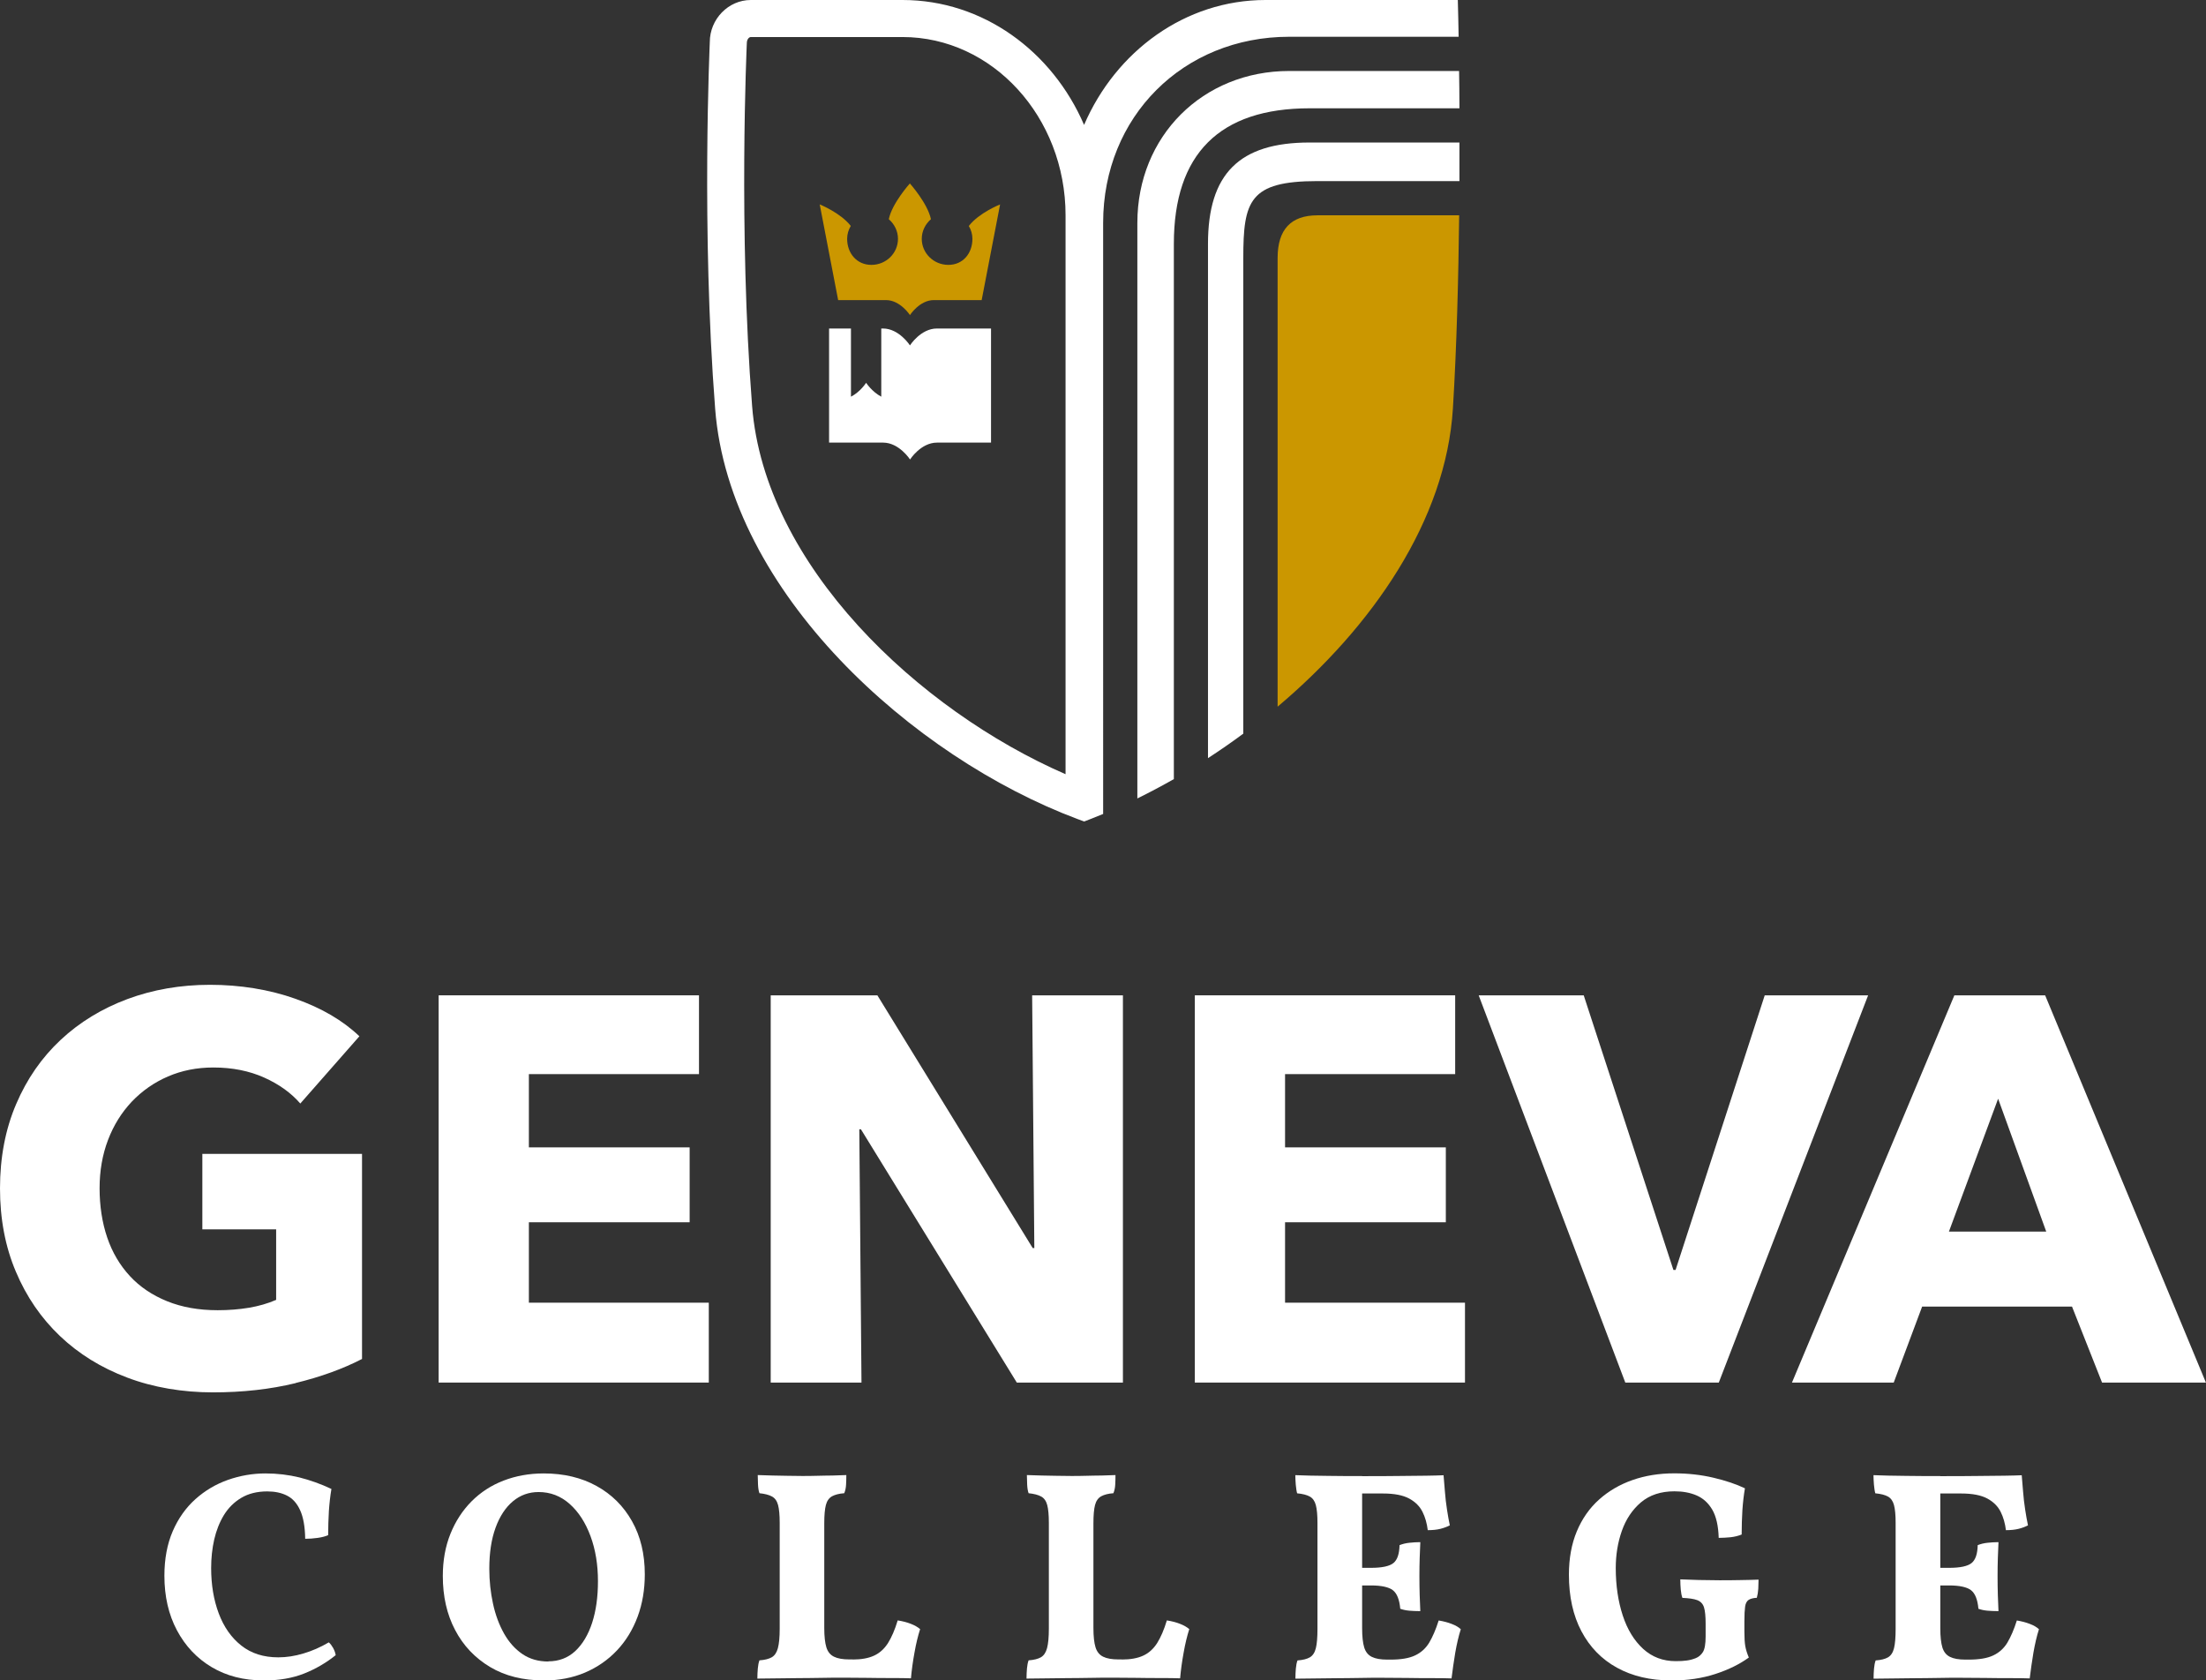
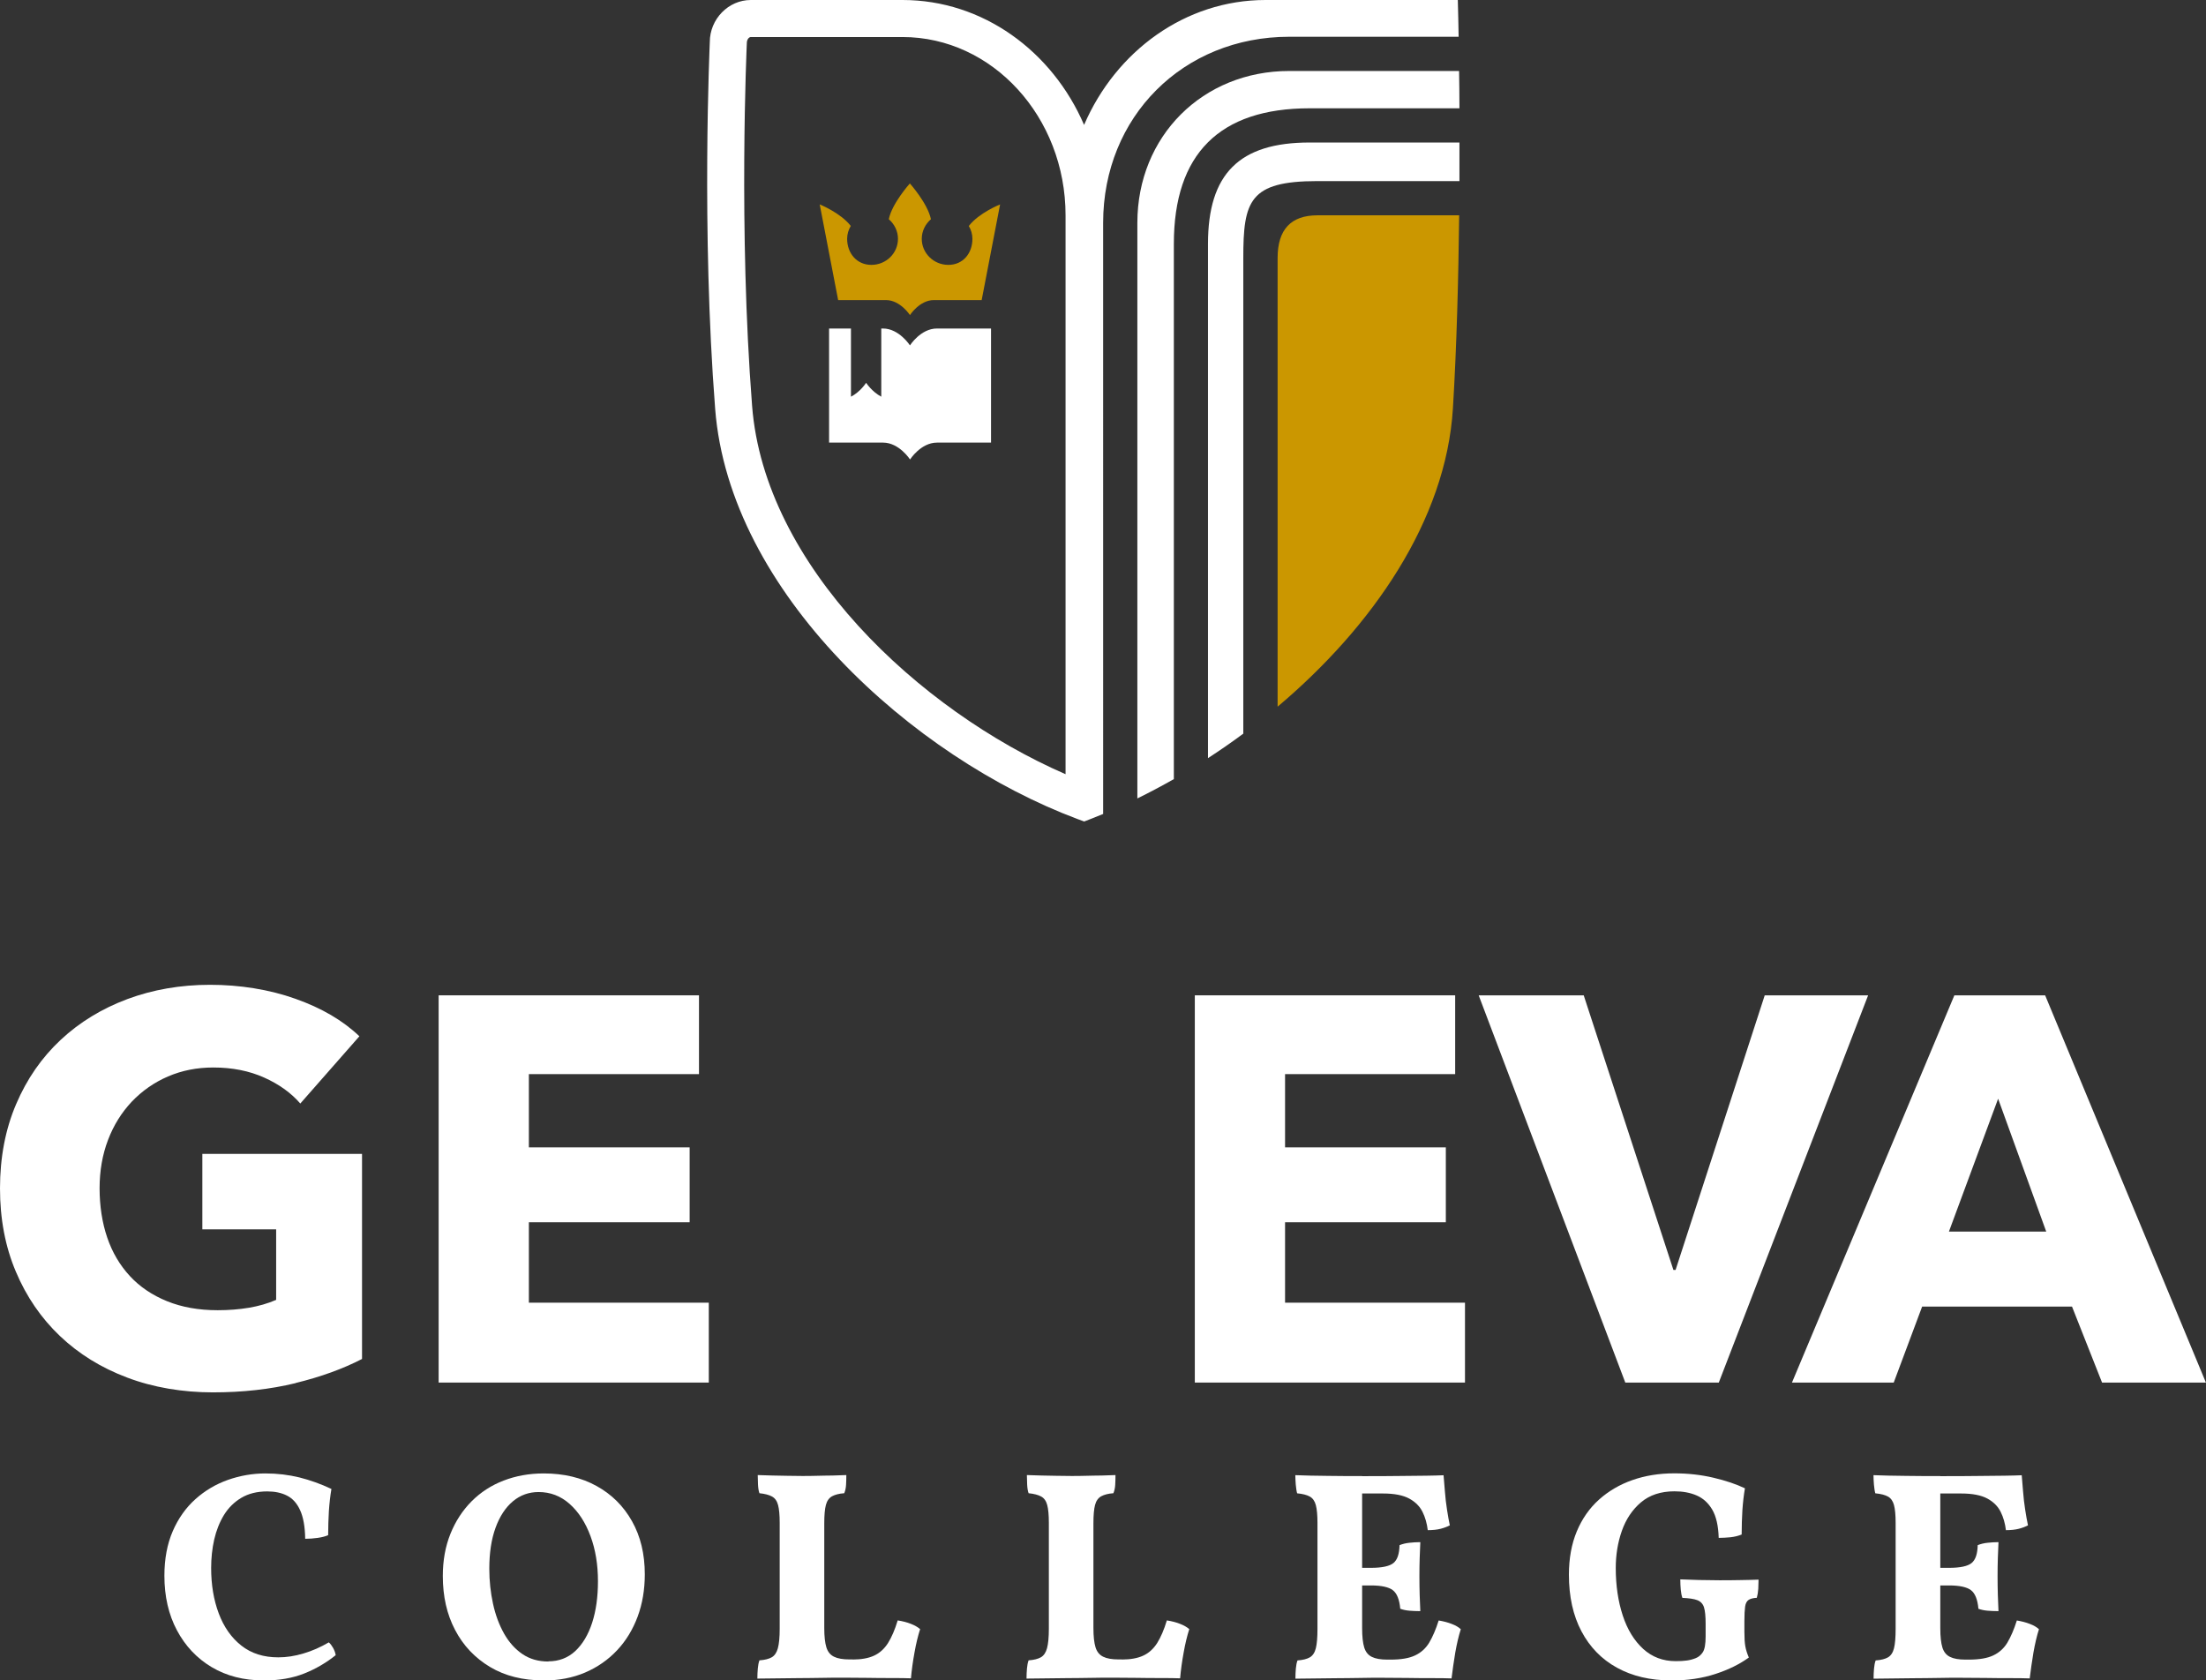
<svg xmlns="http://www.w3.org/2000/svg" id="Layer_1" viewBox="0 0 243.01 185.12">
  <rect x="0" y="0" width="243.01" height="185.12" fill="#333333" stroke="none" />
  <defs>
    <style>.cls-1{fill:#cb9700;}.cls-2{fill:#fff;}</style>
  </defs>
  <path class="cls-2" d="M103.21,36.19c-1.79,0-2.97,1.86-2.97,1.86,0,0-1.2-1.86-2.97-1.86h-.19v7.51c-1.03-.54-1.67-1.53-1.67-1.53,0,0-.63,1-1.67,1.53v-7.51h-2.41v12.57h5.95c1.77,0,2.97,1.86,2.97,1.86,0,0,1.18-1.86,2.97-1.86h5.95v-12.57h-5.95Z" />
  <path class="cls-1" d="M106.72,24.89c.25,.42,.4,.9,.4,1.42,0,1.59-1.03,2.87-2.65,2.87s-2.93-1.29-2.93-2.87c0-.86,.4-1.63,1.01-2.16h0c-.36-1.75-2.32-3.94-2.32-3.94,0,0-1.97,2.19-2.32,3.94h0c.61,.53,1.01,1.3,1.01,2.16,0,1.59-1.31,2.87-2.93,2.87s-2.67-1.29-2.67-2.87c0-.52,.15-1,.4-1.42-1.13-1.45-3.42-2.37-3.42-2.37l2.03,10.54h5.27c1.57,0,2.64,1.65,2.64,1.65,0,0,1.06-1.65,2.63-1.65h5.27l2.03-10.54s-2.32,.92-3.44,2.37Z" />
  <path class="cls-2" d="M121.52,24.55c0-11.69,8.81-20.5,20.5-20.5h18.66c-.02-1.27-.04-2.02-.04-2.06l-.05-1.99h-21.18c-8.85,0-16.49,5.64-19.99,13.76-3.5-8.12-11.15-13.76-20-13.76h-16.71c-2.49,0-4.52,2.12-4.52,4.63,0,.2-.95,20.63,.59,40.41,1.57,20.23,21.74,38.38,39.92,45.19l.73,.27,.72-.28c.45-.18,.91-.36,1.37-.55V24.55Zm-4.14,60.74c-16.22-7.06-33.17-23.02-34.53-40.57-1.52-19.52-.59-39.7-.58-39.99,0-.37,.23-.65,.44-.65h16.71c9.9,0,17.96,8.81,17.96,19.64v61.57Z" />
  <path class="cls-2" d="M160.77,19.94c0-1.47,0-2.88,0-4.24h-16.51c-7.74,0-11.19,3.45-11.19,11.17v56.65c1.31-.85,2.61-1.75,3.89-2.7V28.42c0-6.28,.67-8.47,8.16-8.47h15.64Z" />
  <path class="cls-2" d="M125.29,24.55v63.41c1.34-.66,2.68-1.37,4.02-2.13V26.87c0-9.92,5.03-14.94,14.96-14.94h16.5c0-1.51-.02-2.89-.04-4.11h-18.71c-9.54,0-16.73,7.19-16.73,16.73Z" />
  <path class="cls-1" d="M145.13,23.72q-4.39,0-4.39,4.7v49.43c10.45-8.81,18.55-20.53,19.31-32.84,.42-6.85,.61-14.43,.69-21.29h-15.61Z" />
  <g>
    <path class="cls-2" d="M32.57,152.37c-2.79,.68-5.83,1.02-9.13,1.02s-6.56-.54-9.43-1.63c-2.87-1.08-5.34-2.61-7.41-4.58-2.07-1.97-3.69-4.33-4.85-7.08-1.17-2.75-1.75-5.81-1.75-9.19s.59-6.51,1.78-9.28c1.18-2.77,2.82-5.13,4.91-7.08,2.09-1.95,4.54-3.44,7.35-4.49,2.81-1.04,5.84-1.57,9.1-1.57s6.51,.51,9.4,1.54c2.89,1.02,5.24,2.4,7.05,4.13l-6.51,7.41c-1-1.16-2.33-2.12-3.98-2.86-1.65-.74-3.52-1.11-5.6-1.11-1.81,0-3.47,.33-5,.99-1.53,.66-2.85,1.59-3.98,2.77-1.12,1.19-2,2.59-2.62,4.22-.62,1.63-.93,3.4-.93,5.33s.28,3.78,.84,5.42c.56,1.65,1.4,3.06,2.5,4.25,1.1,1.19,2.47,2.11,4.1,2.77,1.63,.66,3.48,.99,5.57,.99,1.2,0,2.35-.09,3.43-.27,1.08-.18,2.09-.47,3.01-.87v-7.77h-8.13v-8.31h17.59v22.59c-2.09,1.08-4.53,1.97-7.32,2.65Z" />
    <path class="cls-2" d="M48.32,152.31v-42.66h28.68v8.68h-18.74v8.07h17.71v8.25h-17.71v8.86h19.82v8.8h-29.76Z" />
-     <path class="cls-2" d="M112.01,152.31l-17.17-27.9h-.18l.24,27.9h-10v-42.66h11.75l17.11,27.84h.18l-.24-27.84h10v42.66h-11.69Z" />
    <path class="cls-2" d="M131.62,152.31v-42.66h28.68v8.68h-18.74v8.07h17.71v8.25h-17.71v8.86h19.82v8.8h-29.76Z" />
    <path class="cls-2" d="M189.34,152.31h-10.3l-16.15-42.66h11.57l9.88,30.25h.24l9.82-30.25h11.39l-16.45,42.66Z" />
    <path class="cls-2" d="M231.56,152.31l-3.31-8.37h-16.51l-3.13,8.37h-11.21l17.89-42.66h10l17.71,42.66h-11.45Zm-11.45-31.27l-5.42,14.64h10.72l-5.3-14.64Z" />
    <path class="cls-2" d="M29.02,185.12c-2.17,0-4.07-.49-5.7-1.46-1.63-.97-2.91-2.33-3.83-4.06-.92-1.73-1.38-3.74-1.38-6.01,0-1.86,.31-3.5,.92-4.91,.61-1.41,1.45-2.59,2.5-3.53,1.05-.94,2.25-1.65,3.58-2.12,1.34-.47,2.72-.71,4.14-.71,1.29,0,2.54,.15,3.73,.44,1.19,.3,2.37,.72,3.53,1.27-.13,.75-.22,1.56-.28,2.43-.05,.88-.08,1.76-.08,2.66-.29,.13-.67,.23-1.15,.3-.48,.07-.94,.1-1.38,.1-.02-1.34-.21-2.39-.56-3.15-.35-.77-.83-1.3-1.45-1.61-.61-.31-1.34-.46-2.17-.46-1.12,0-2.07,.24-2.86,.71-.79,.47-1.42,1.1-1.91,1.89-.48,.79-.84,1.69-1.07,2.69-.23,1.01-.34,2.06-.34,3.16,0,1.84,.28,3.51,.84,5,.56,1.49,1.39,2.67,2.48,3.53,1.1,.87,2.45,1.3,4.08,1.3,.9,0,1.82-.14,2.78-.43,.95-.28,1.88-.69,2.78-1.22,.18,.15,.33,.36,.48,.62,.14,.26,.24,.53,.28,.79-1.03,.83-2.19,1.51-3.47,2.02s-2.78,.77-4.49,.77Z" />
    <path class="cls-2" d="M59.88,185.12c-2.28,0-4.24-.49-5.9-1.48-1.65-.99-2.94-2.34-3.84-4.06-.91-1.72-1.36-3.71-1.36-5.96,0-1.71,.28-3.26,.84-4.65,.56-1.39,1.34-2.58,2.33-3.58,1-1,2.17-1.76,3.52-2.28s2.82-.79,4.42-.79c2.21,0,4.15,.46,5.82,1.38,1.67,.92,2.97,2.21,3.91,3.88,.94,1.67,1.41,3.61,1.41,5.85,0,1.69-.26,3.24-.79,4.67-.53,1.42-1.28,2.66-2.27,3.71-.99,1.05-2.17,1.87-3.53,2.45-1.37,.58-2.89,.87-4.55,.87Zm.53-2.1c1.16,0,2.15-.38,2.96-1.13,.81-.76,1.43-1.8,1.86-3.12,.43-1.33,.64-2.85,.64-4.58,0-1.82-.27-3.47-.82-4.96-.55-1.49-1.31-2.67-2.3-3.55-.99-.88-2.13-1.31-3.42-1.31-1.07,0-2.02,.34-2.83,1.02-.81,.68-1.45,1.65-1.91,2.91-.46,1.26-.69,2.77-.69,4.52,0,1.34,.14,2.62,.41,3.86,.27,1.24,.68,2.33,1.22,3.29,.54,.95,1.21,1.7,2.02,2.25,.81,.55,1.76,.82,2.86,.82Z" />
    <path class="cls-2" d="M93.92,182.82c.96,0,1.75-.14,2.37-.43,.61-.28,1.12-.74,1.53-1.38,.4-.64,.76-1.47,1.07-2.5,.55,.09,1.03,.21,1.45,.38,.42,.16,.76,.36,1.02,.58-.24,.75-.45,1.61-.62,2.58-.18,.98-.31,1.92-.39,2.84-.55-.02-1.24-.03-2.09-.03s-1.75,0-2.71-.02c-.96-.01-1.87-.02-2.73-.02-.59,0-1.34,0-2.23,.02s-1.82,.02-2.76,.03c-.94,.01-1.81,.02-2.61,.03s-1.4,.02-1.79,.02c0-.39,.02-.77,.05-1.12,.03-.35,.09-.65,.18-.89,.59-.04,1.05-.16,1.36-.34,.32-.19,.54-.52,.67-1,.13-.48,.2-1.19,.2-2.14v-11.67c0-.85-.06-1.51-.18-1.96s-.34-.76-.67-.94c-.33-.18-.79-.3-1.38-.36-.09-.24-.14-.56-.16-.95-.02-.39-.03-.74-.03-1.05,.57,.02,1.12,.04,1.64,.05,.53,.01,1.06,.02,1.59,.03s1.09,.02,1.66,.02c.5,0,1.05,0,1.63-.02s1.16-.02,1.73-.03c.57-.01,1.07-.03,1.51-.05,0,.37-.01,.73-.03,1.08-.02,.35-.09,.66-.2,.92-.57,.04-1.02,.16-1.35,.34-.33,.19-.55,.5-.67,.95-.12,.45-.18,1.12-.18,2.02v11.54c0,.92,.08,1.63,.23,2.12,.15,.49,.43,.84,.84,1.04,.4,.2,.97,.3,1.69,.3h.39Z" />
    <path class="cls-2" d="M123.57,182.82c.96,0,1.75-.14,2.37-.43,.61-.28,1.12-.74,1.53-1.38,.4-.64,.76-1.47,1.07-2.5,.55,.09,1.03,.21,1.45,.38,.42,.16,.76,.36,1.02,.58-.24,.75-.45,1.61-.62,2.58-.18,.98-.31,1.92-.39,2.84-.55-.02-1.24-.03-2.09-.03s-1.75,0-2.71-.02c-.96-.01-1.87-.02-2.73-.02-.59,0-1.34,0-2.23,.02s-1.82,.02-2.76,.03c-.94,.01-1.81,.02-2.61,.03s-1.4,.02-1.79,.02c0-.39,.02-.77,.05-1.12,.03-.35,.09-.65,.18-.89,.59-.04,1.05-.16,1.36-.34,.32-.19,.54-.52,.67-1,.13-.48,.2-1.19,.2-2.14v-11.67c0-.85-.06-1.51-.18-1.96s-.34-.76-.67-.94c-.33-.18-.79-.3-1.38-.36-.09-.24-.14-.56-.16-.95-.02-.39-.03-.74-.03-1.05,.57,.02,1.12,.04,1.64,.05,.53,.01,1.06,.02,1.59,.03s1.09,.02,1.66,.02c.5,0,1.05,0,1.63-.02s1.16-.02,1.73-.03c.57-.01,1.07-.03,1.51-.05,0,.37-.01,.73-.03,1.08-.02,.35-.09,.66-.2,.92-.57,.04-1.02,.16-1.35,.34-.33,.19-.55,.5-.67,.95-.12,.45-.18,1.12-.18,2.02v11.54c0,.92,.08,1.63,.23,2.12,.15,.49,.43,.84,.84,1.04,.4,.2,.97,.3,1.69,.3h.39Z" />
    <path class="cls-2" d="M142.69,162.51c.44,.02,.97,.04,1.61,.05s1.31,.02,2.02,.03c.71,.01,1.4,.02,2.05,.02h1.68v16.76c0,.92,.08,1.63,.23,2.12,.15,.49,.43,.84,.84,1.04,.4,.2,.97,.3,1.69,.3l-.72,2c-.59,0-1.34,0-2.23,.02s-1.82,.02-2.76,.03c-.94,.01-1.81,.02-2.61,.03s-1.4,.02-1.79,.02c0-.39,.02-.77,.05-1.12,.03-.35,.09-.65,.18-.89,.59-.04,1.05-.16,1.36-.34,.32-.19,.54-.52,.66-1,.12-.48,.18-1.19,.18-2.14v-11.67c0-.85-.06-1.51-.18-1.96s-.34-.76-.66-.94c-.32-.18-.78-.3-1.4-.36-.07-.24-.11-.56-.15-.95-.03-.39-.05-.74-.05-1.05Zm13.77,7.39c-.02,.55-.04,1.13-.07,1.74-.02,.61-.03,1.28-.03,2s.01,1.44,.03,2.09c.02,.65,.04,1.23,.07,1.76-.46,0-.87-.02-1.22-.05-.35-.03-.68-.1-.99-.21-.09-1.01-.36-1.69-.81-2.04-.45-.35-1.26-.53-2.42-.53h-2.1v-1.94h2.1c1.23,0,2.05-.18,2.48-.53,.43-.35,.65-1.01,.67-1.97,.33-.13,.69-.22,1.08-.26,.39-.04,.79-.07,1.18-.07Zm2.56-7.39c.04,.53,.09,1.13,.15,1.81,.05,.68,.13,1.34,.23,1.99,.1,.65,.2,1.22,.31,1.73-.29,.15-.63,.28-1.02,.38-.39,.1-.87,.15-1.41,.15-.09-.74-.28-1.42-.58-2.02-.3-.6-.78-1.09-1.46-1.46-.68-.37-1.64-.56-2.89-.56h-3.38l.92-1.91c1.66,0,3.09,0,4.27-.02,1.18-.01,2.17-.02,2.96-.03s1.42-.03,1.91-.05Zm-.53,16.01c.53,.09,1,.21,1.43,.38,.43,.16,.76,.36,1,.58-.24,.75-.44,1.61-.61,2.58-.16,.98-.3,1.92-.41,2.84-.53-.02-1.22-.03-2.09-.03s-1.8,0-2.79-.02c-1-.01-1.98-.02-2.94-.02l.72-2h.39c1.14,0,2.04-.15,2.69-.46,.66-.31,1.18-.78,1.56-1.41,.38-.64,.73-1.45,1.04-2.43Z" />
    <path class="cls-2" d="M184.07,185.12c-2.28,0-4.26-.47-5.95-1.4-1.69-.93-2.99-2.27-3.91-4.01-.92-1.74-1.38-3.82-1.38-6.23,0-1.8,.29-3.39,.87-4.78s1.4-2.56,2.45-3.5c1.05-.94,2.28-1.66,3.68-2.15,1.4-.49,2.94-.74,4.6-.74,1.51,0,2.95,.16,4.31,.48,1.36,.32,2.52,.71,3.48,1.17-.13,.75-.22,1.54-.28,2.4-.05,.85-.08,1.75-.08,2.69-.37,.15-.78,.25-1.22,.3-.44,.04-.88,.07-1.31,.07-.04-1.34-.28-2.37-.71-3.11-.43-.73-1-1.25-1.71-1.56-.71-.31-1.53-.46-2.45-.46-1.51,0-2.74,.41-3.7,1.22-.95,.81-1.65,1.86-2.1,3.14-.45,1.28-.67,2.65-.67,4.09,0,1.93,.26,3.67,.77,5.23,.51,1.56,1.27,2.78,2.25,3.68,.99,.9,2.18,1.35,3.58,1.35,.48,0,.89-.02,1.22-.07,.33-.04,.66-.13,.99-.26,.33-.13,.59-.36,.79-.67,.2-.32,.3-.89,.3-1.73v-1.38c0-.83-.06-1.44-.18-1.82-.12-.38-.37-.65-.74-.79-.37-.14-.92-.22-1.64-.25-.09-.26-.15-.57-.18-.92-.03-.35-.05-.72-.05-1.12,.55,.02,1.23,.04,2.04,.07,.81,.02,1.57,.03,2.27,.03s1.44,0,2.27-.02c.83-.01,1.51-.03,2.04-.05,0,.31-.01,.64-.03,1-.02,.36-.08,.7-.16,1-.39,.02-.7,.1-.9,.23s-.34,.38-.39,.74-.08,.9-.08,1.63v1.12c0,.68,.03,1.22,.1,1.61,.07,.39,.2,.81,.39,1.25-.99,.72-2.21,1.33-3.68,1.81-1.47,.48-3.09,.72-4.86,.72Z" />
    <path class="cls-2" d="M206.38,162.51c.44,.02,.97,.04,1.61,.05s1.31,.02,2.02,.03c.71,.01,1.4,.02,2.05,.02h1.68v16.76c0,.92,.08,1.63,.23,2.12,.15,.49,.43,.84,.84,1.04,.4,.2,.97,.3,1.69,.3l-.72,2c-.59,0-1.34,0-2.23,.02s-1.82,.02-2.76,.03c-.94,.01-1.81,.02-2.61,.03s-1.4,.02-1.79,.02c0-.39,.02-.77,.05-1.12,.03-.35,.09-.65,.18-.89,.59-.04,1.05-.16,1.36-.34,.32-.19,.54-.52,.66-1,.12-.48,.18-1.19,.18-2.14v-11.67c0-.85-.06-1.51-.18-1.96s-.34-.76-.66-.94c-.32-.18-.78-.3-1.4-.36-.07-.24-.11-.56-.15-.95-.03-.39-.05-.74-.05-1.05Zm13.77,7.39c-.02,.55-.04,1.13-.07,1.74-.02,.61-.03,1.28-.03,2s.01,1.44,.03,2.09c.02,.65,.04,1.23,.07,1.76-.46,0-.87-.02-1.22-.05-.35-.03-.68-.1-.99-.21-.09-1.01-.36-1.69-.81-2.04-.45-.35-1.26-.53-2.42-.53h-2.1v-1.94h2.1c1.23,0,2.05-.18,2.48-.53,.43-.35,.65-1.01,.67-1.97,.33-.13,.69-.22,1.08-.26,.39-.04,.79-.07,1.18-.07Zm2.56-7.39c.04,.53,.09,1.13,.15,1.81,.05,.68,.13,1.34,.23,1.99,.1,.65,.2,1.22,.31,1.73-.29,.15-.63,.28-1.02,.38-.39,.1-.87,.15-1.41,.15-.09-.74-.28-1.42-.58-2.02-.3-.6-.78-1.09-1.46-1.46-.68-.37-1.64-.56-2.89-.56h-3.38l.92-1.91c1.66,0,3.09,0,4.27-.02,1.18-.01,2.17-.02,2.96-.03s1.42-.03,1.91-.05Zm-.53,16.01c.53,.09,1,.21,1.43,.38,.43,.16,.76,.36,1,.58-.24,.75-.44,1.61-.61,2.58-.16,.98-.3,1.92-.41,2.84-.53-.02-1.22-.03-2.09-.03s-1.8,0-2.79-.02c-1-.01-1.98-.02-2.94-.02l.72-2h.39c1.14,0,2.04-.15,2.69-.46,.66-.31,1.18-.78,1.56-1.41,.38-.64,.73-1.45,1.04-2.43Z" />
  </g>
</svg>